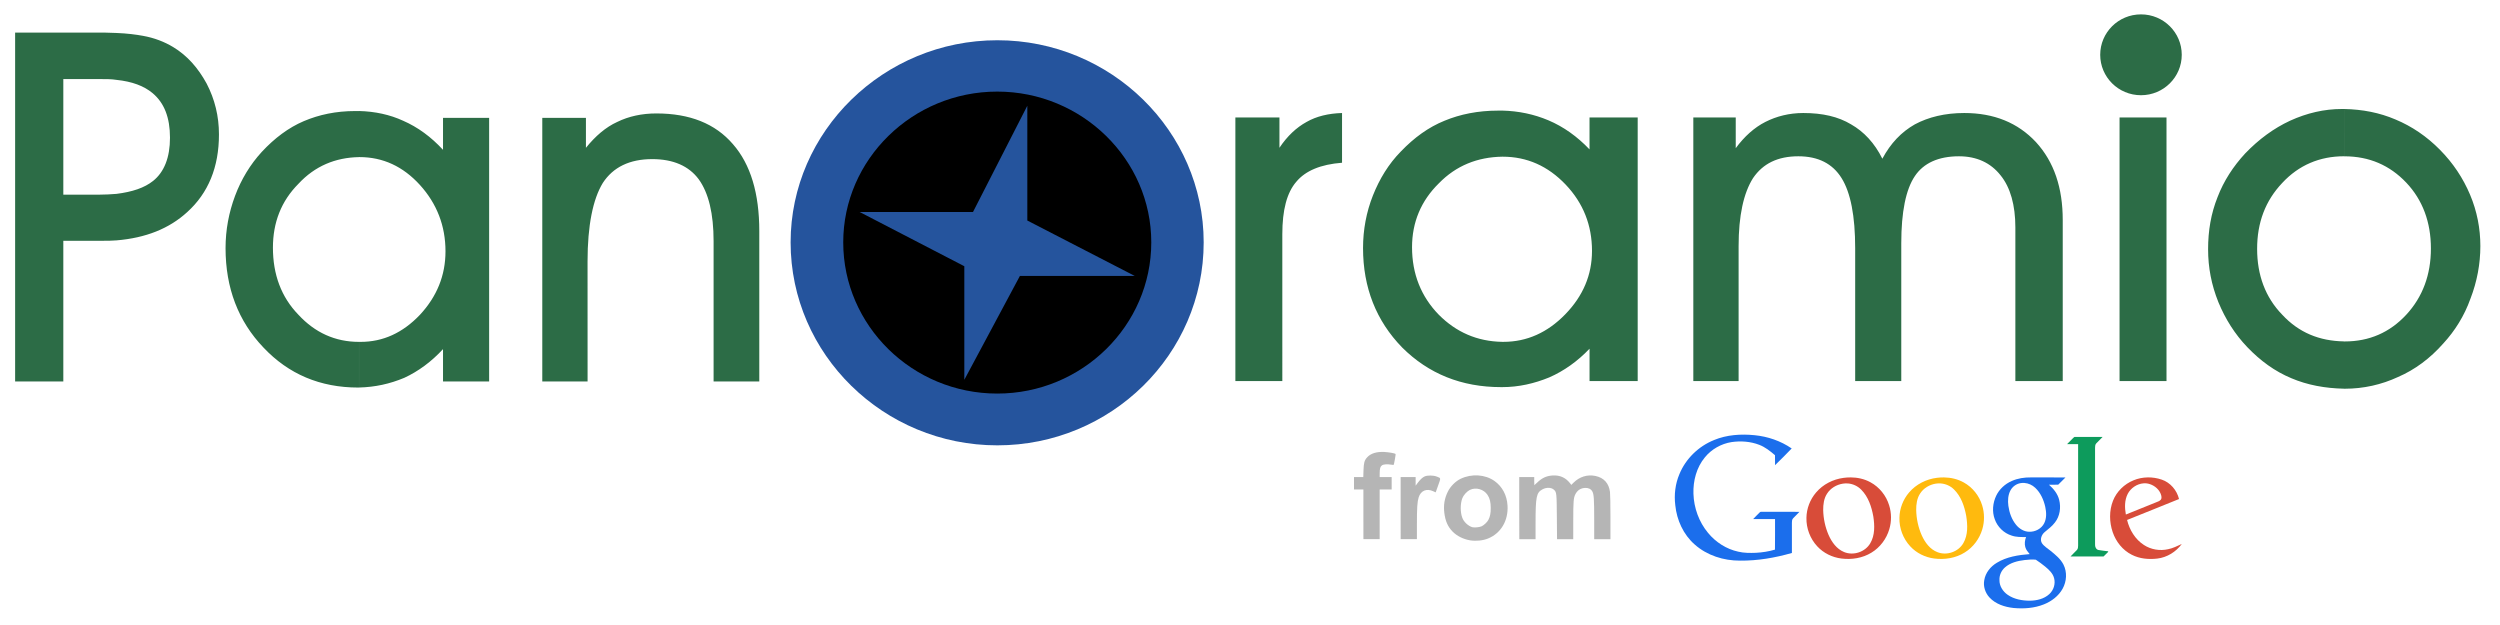
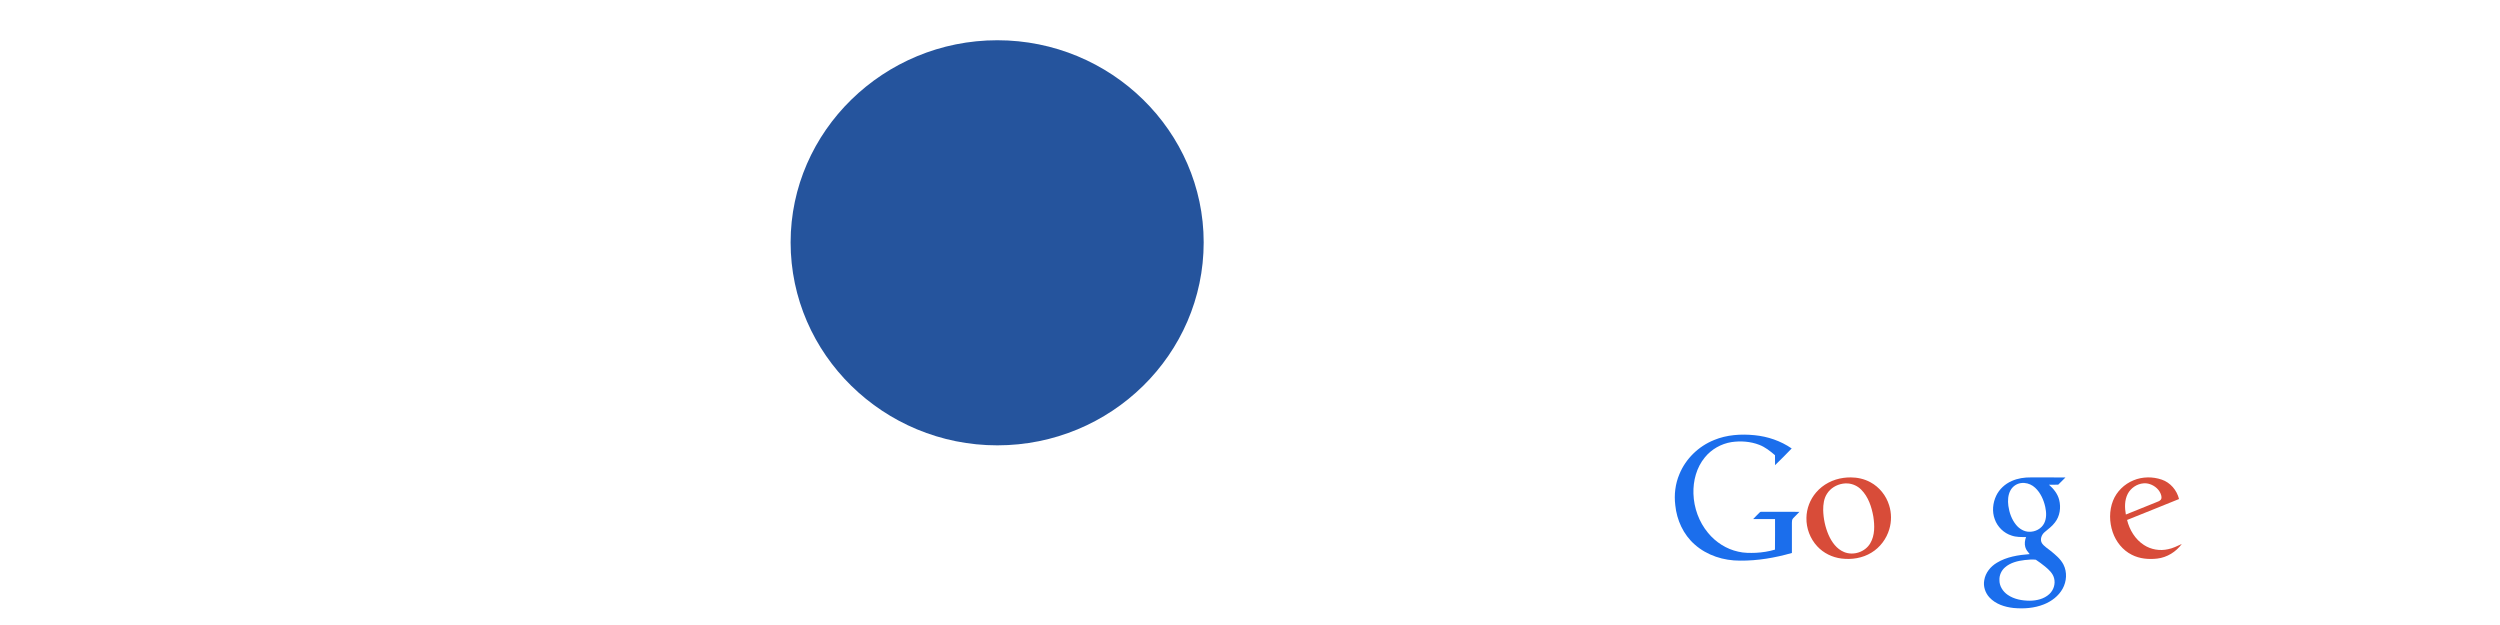
<svg xmlns="http://www.w3.org/2000/svg" width="100" height="25" viewBox="0 0 100 25.002" version="1.1" id="svg4">
  <defs id="defs8">
    <radialGradient id="r1" cx="265" cy="449.89" r="41.251" fx="265" fy="449.89" gradientUnits="userSpaceOnUse" gradientTransform="matrix(0.229,0,0,0.225,-20.101,-90.952)">
      <stop offset="0" style="" id="stop4" />
      <stop offset="1" style="" id="stop6" />
    </radialGradient>
    <radialGradient id="radialGradient41" cx="265" cy="449.89" r="41.251" fx="265" fy="449.89" gradientUnits="userSpaceOnUse">
      <stop offset="0" style="" id="stop37" />
      <stop offset="1" style="" id="stop39" />
    </radialGradient>
    <defs id="defs9">
      <radialGradient id="radialGradient52" cx="265" cy="449.89" r="41.251" fx="265" fy="449.89" gradientUnits="userSpaceOnUse">
        <stop offset="0" style="" id="stop48" />
        <stop offset="1" style="" id="stop50" />
      </radialGradient>
    </defs>
  </defs>
  <path style="fill:#25549d;stroke:none;stroke-width:0.227;" d="m 39.893,17.815 c 4.547,0 8.254,-3.639 8.254,-8.119 0,-4.447 -3.707,-8.086 -8.254,-8.086 -4.547,0 -8.27,3.639 -8.27,8.086 0,4.48 3.723,8.119 8.27,8.119 z" id="path2" />
-   <path id="path11" style="stroke:none;stroke-width:0.227;" d="M 39.893 3.664 C 36.499 3.664 33.732 6.38 33.732 9.695 C 33.732 13.027 36.499 15.744 39.893 15.744 C 43.286 15.744 46.055 13.027 46.055 9.695 C 46.055 6.38 43.286 3.664 39.893 3.664 z M 41.096 4.23 L 41.096 8.822 L 45.395 11.039 L 40.799 11.039 L 38.576 15.193 L 38.576 10.65 L 34.391 8.482 L 38.922 8.482 L 41.096 4.23 z" transform="matrix(1,0,0,1,-0.004,0)" />
-   <path id="path17" style="fill:#2c6c46;stroke:none;stroke-width:0.227;" d="m 93.764,15.551 v -1.892 h 0.033 c 0.972,0 1.796,-0.356 2.455,-1.067 0.659,-0.712 0.988,-1.601 0.988,-2.652 0,-1.051 -0.329,-1.941 -0.988,-2.636 -0.659,-0.695 -1.483,-1.051 -2.471,-1.051 h -0.016 V 4.36 c 0.741,0.016 1.417,0.146 2.059,0.42 0.659,0.275 1.252,0.679 1.779,1.213 0.527,0.534 0.923,1.132 1.203,1.795 0.28,0.663 0.412,1.358 0.412,2.054 0,0.712 -0.132,1.423 -0.395,2.102 -0.247,0.695 -0.626,1.294 -1.087,1.795 -0.527,0.598 -1.137,1.051 -1.812,1.342 -0.659,0.307 -1.384,0.469 -2.125,0.469 z M 85.642,0.575 c 0.906,0 1.631,0.728 1.631,1.617 0,0.889 -0.725,1.617 -1.631,1.617 -0.906,0 -1.631,-0.728 -1.631,-1.617 0,-0.889 0.725,-1.617 1.631,-1.617 z m 8.122,3.784 v 1.892 c -0.972,0 -1.812,0.356 -2.471,1.067 -0.675,0.712 -1.005,1.585 -1.005,2.636 0,1.051 0.329,1.941 1.005,2.636 0.659,0.712 1.483,1.051 2.471,1.067 v 1.892 c -0.758,-0.016 -1.466,-0.146 -2.109,-0.42 -0.659,-0.275 -1.236,-0.695 -1.763,-1.245 -0.494,-0.518 -0.873,-1.116 -1.153,-1.795 -0.28,-0.695 -0.412,-1.391 -0.412,-2.119 0,-0.744 0.115,-1.423 0.379,-2.086 C 88.953,7.238 89.332,6.656 89.81,6.139 90.354,5.573 90.947,5.136 91.606,4.829 92.281,4.521 92.973,4.36 93.681,4.36 c 0.033,0 0.066,0 0.082,0 z M 60.09,15.486 v -1.811 h 0.049 c 0.939,0 1.763,-0.372 2.471,-1.1 0.708,-0.728 1.071,-1.569 1.071,-2.539 0,-1.019 -0.346,-1.908 -1.054,-2.652 C 61.919,6.64 61.079,6.268 60.107,6.268 H 60.09 V 4.424 c 0.659,0.016 1.269,0.146 1.845,0.388 0.61,0.259 1.153,0.647 1.647,1.164 V 4.699 h 1.927 V 15.244 H 63.583 v -1.294 c -0.478,0.501 -1.021,0.889 -1.614,1.148 -0.593,0.243 -1.219,0.388 -1.878,0.388 z M 74.209,9.923 c 0,-1.278 -0.181,-2.216 -0.544,-2.798 -0.362,-0.582 -0.939,-0.873 -1.73,-0.873 -0.824,0 -1.417,0.291 -1.812,0.873 -0.379,0.598 -0.577,1.504 -0.577,2.717 V 15.244 H 67.734 V 4.699 h 1.697 v 1.229 c 0.346,-0.469 0.741,-0.825 1.186,-1.051 0.445,-0.226 0.956,-0.356 1.516,-0.356 0.774,0 1.4,0.146 1.911,0.453 0.511,0.291 0.939,0.744 1.252,1.375 0.329,-0.615 0.758,-1.067 1.301,-1.375 0.544,-0.291 1.203,-0.453 1.977,-0.453 1.186,0 2.142,0.388 2.867,1.164 0.725,0.792 1.071,1.827 1.071,3.121 v 6.437 H 80.617 V 9.098 c 0,-0.889 -0.198,-1.601 -0.593,-2.086 -0.395,-0.501 -0.956,-0.76 -1.664,-0.76 -0.824,0 -1.417,0.275 -1.763,0.792 -0.362,0.534 -0.544,1.439 -0.544,2.685 V 15.244 H 74.209 Z M 84.785,15.244 V 4.699 h 1.878 V 15.244 Z M 60.09,4.424 v 1.844 c -0.988,0.016 -1.845,0.356 -2.537,1.067 -0.708,0.695 -1.071,1.553 -1.071,2.555 0,1.067 0.362,1.973 1.071,2.701 0.692,0.695 1.532,1.067 2.537,1.084 V 15.486 H 60.041 c -1.582,0 -2.899,-0.534 -3.954,-1.585 -1.038,-1.067 -1.565,-2.394 -1.565,-3.978 0,-0.728 0.132,-1.439 0.395,-2.102 0.264,-0.663 0.626,-1.261 1.12,-1.763 0.527,-0.55 1.104,-0.97 1.746,-1.229 0.626,-0.259 1.334,-0.404 2.142,-0.404 0.066,0 0.115,0 0.165,0 z M 51.293,15.244 H 49.415 V 4.699 h 1.763 v 1.213 c 0.313,-0.469 0.675,-0.809 1.087,-1.035 0.395,-0.226 0.873,-0.34 1.417,-0.356 v 1.989 c -0.857,0.065 -1.466,0.323 -1.829,0.76 -0.379,0.437 -0.56,1.132 -0.56,2.102 z m -36.935,0.259 v -1.827 h 0.066 c 0.89,0 1.68,-0.356 2.372,-1.084 0.675,-0.728 1.021,-1.569 1.021,-2.539 0,-1.019 -0.346,-1.908 -1.021,-2.652 C 16.12,6.656 15.313,6.284 14.374,6.284 H 14.357 V 4.441 c 0.642,0.016 1.236,0.146 1.763,0.388 0.593,0.259 1.12,0.647 1.598,1.164 V 4.716 h 1.845 V 15.26 h -1.845 v -1.294 c -0.461,0.501 -0.988,0.889 -1.549,1.148 -0.577,0.243 -1.17,0.372 -1.812,0.388 z m 9.143,-0.243 H 21.689 V 4.716 h 1.746 v 1.197 c 0.379,-0.469 0.791,-0.825 1.252,-1.035 0.461,-0.226 0.988,-0.34 1.565,-0.34 1.334,0 2.356,0.404 3.064,1.229 0.708,0.809 1.054,1.973 1.054,3.477 V 15.26 H 28.542 V 9.648 c 0,-1.1 -0.198,-1.925 -0.593,-2.474 -0.395,-0.534 -1.021,-0.809 -1.862,-0.809 -0.906,0 -1.565,0.323 -1.977,0.954 -0.395,0.647 -0.61,1.698 -0.61,3.137 z M 4.654,7.756 C 5.297,7.675 5.774,7.513 6.12,7.238 6.565,6.883 6.796,6.3 6.796,5.508 6.796,4.699 6.565,4.117 6.104,3.729 5.758,3.438 5.28,3.26 4.654,3.195 V 1.319 c 0.428,0.016 0.791,0.065 1.054,0.113 0.461,0.081 0.873,0.243 1.219,0.453 0.56,0.34 0.988,0.825 1.334,1.456 0.329,0.631 0.494,1.31 0.494,2.038 0,1.31 -0.428,2.345 -1.269,3.105 C 6.763,9.147 5.824,9.519 4.654,9.616 Z M 14.357,4.441 v 1.844 c -0.939,0.016 -1.763,0.356 -2.422,1.067 -0.692,0.695 -1.021,1.553 -1.021,2.555 0,1.067 0.329,1.973 1.021,2.685 0.659,0.712 1.466,1.084 2.422,1.084 v 1.827 h -0.033 c -1.516,0 -2.784,-0.534 -3.789,-1.601 -1.005,-1.051 -1.516,-2.377 -1.516,-3.978 0,-0.728 0.132,-1.423 0.379,-2.086 0.247,-0.663 0.61,-1.261 1.071,-1.763 0.511,-0.55 1.071,-0.97 1.68,-1.229 0.61,-0.259 1.285,-0.404 2.059,-0.404 0.049,0 0.099,0 0.148,0 z M 2.529,7.788 h 1.4 c 0.264,0 0.511,-0.016 0.725,-0.032 V 9.616 C 4.473,9.632 4.275,9.632 4.077,9.632 H 2.529 V 15.26 H 0.601 V 1.303 H 3.715 c 0.346,0 0.659,0 0.939,0.016 V 3.195 C 4.456,3.163 4.242,3.163 3.995,3.163 H 2.529 Z" />
  <g id="g57">
    <path d="m 68.565,17.602 c 0.51,-0.211 1.074,-0.247 1.618,-0.193 0.529,0.052 1.048,0.228 1.486,0.531 -0.216,0.228 -0.441,0.448 -0.665,0.668 -0.003,-0.133 9.97e-4,-0.266 -0.003,-0.399 -0.191,-0.163 -0.39,-0.323 -0.627,-0.414 -0.351,-0.136 -0.741,-0.164 -1.112,-0.11 -0.414,0.066 -0.802,0.285 -1.066,0.611 -0.334,0.402 -0.474,0.938 -0.457,1.455 0.018,0.567 0.221,1.13 0.585,1.567 0.306,0.372 0.734,0.648 1.206,0.75 0.23,0.056 0.468,0.054 0.703,0.046 0.259,-0.013 0.517,-0.053 0.767,-0.127 0.007,-0.407 9.86e-4,-0.815 0.003,-1.222 -0.292,-6.39e-4 -0.583,9.9e-4 -0.875,-9.91e-4 0.085,-0.093 0.178,-0.18 0.266,-0.27 0.025,-0.03 0.068,-0.016 0.101,-0.02 0.495,0.002 0.99,-3.26e-4 1.485,0.001 -0.082,0.091 -0.174,0.172 -0.257,0.262 -0.042,0.047 -0.044,0.113 -0.045,0.172 0,0.404 0,0.807 0,1.211 -0.674,0.194 -1.374,0.314 -2.076,0.307 -0.653,0.003 -1.321,-0.207 -1.813,-0.646 -0.452,-0.396 -0.717,-0.977 -0.776,-1.57 -0.052,-0.42 -9.86e-4,-0.854 0.165,-1.245 0.253,-0.617 0.768,-1.116 1.386,-1.363 z" id="path4" style="fill:#1b6eec;stroke-width:0.024;" />
-     <path d="m 82.93,17.522 c 0.021,-0.02 0.042,-0.049 0.076,-0.043 0.367,0 0.734,-7.09e-4 1.101,2.03e-4 -0.084,0.09 -0.175,0.172 -0.258,0.262 -0.042,0.047 -0.042,0.114 -0.044,0.172 7.09e-4,1.288 -2.06e-4,2.576 3.28e-4,3.864 -0.007,0.092 0.036,0.2 0.133,0.224 0.129,0.027 0.261,0.033 0.391,0.052 0.012,0.028 -0.026,0.045 -0.039,0.064 -0.049,0.047 -0.097,0.095 -0.145,0.143 -0.44,-0.001 -0.88,3.28e-4 -1.32,-9.9e-4 0.082,-0.091 0.174,-0.172 0.257,-0.262 0.041,-0.047 0.045,-0.113 0.045,-0.172 0,-1.353 0,-2.706 0,-4.058 -0.147,-7.1e-4 -0.294,9.9e-4 -0.441,-9.91e-4 0.079,-0.084 0.163,-0.163 0.243,-0.246 z" id="path6" style="fill:#0d9b5c;stroke-width:0.024;" />
    <path style="fill:#d84c39;stroke-width:0.024;" d="m 74.021,19.098 c -0.092,-3.99e-4 -0.184,0.006 -0.275,0.018 -0.421,0.055 -0.825,0.259 -1.101,0.585 -0.241,0.28 -0.381,0.645 -0.386,1.014 -0.01,0.416 0.148,0.834 0.432,1.139 0.25,0.272 0.601,0.443 0.966,0.489 0.411,0.052 0.846,-0.015 1.202,-0.235 0.344,-0.207 0.6,-0.55 0.714,-0.934 0.094,-0.312 0.092,-0.651 -0.006,-0.962 -0.119,-0.387 -0.39,-0.728 -0.748,-0.92 -0.243,-0.134 -0.521,-0.194 -0.798,-0.195 z m -0.106,0.241 c 0.2,0.016 0.394,0.104 0.535,0.249 0.285,0.286 0.416,0.687 0.485,1.076 0.054,0.355 0.067,0.747 -0.121,1.066 -0.202,0.351 -0.674,0.509 -1.048,0.354 -0.298,-0.121 -0.495,-0.399 -0.621,-0.683 -0.136,-0.314 -0.208,-0.656 -0.216,-0.998 -9.86e-4,-0.224 0.027,-0.46 0.153,-0.652 0.137,-0.22 0.379,-0.363 0.633,-0.403 0.067,-0.011 0.134,-0.014 0.201,-0.008 z" id="path8" />
-     <path style="fill:#ffba0e;stroke-width:0.024;" d="m 77.762,19.098 c -0.092,-0.001 -0.184,0.004 -0.275,0.015 -0.429,0.051 -0.842,0.257 -1.122,0.588 -0.241,0.28 -0.38,0.644 -0.386,1.013 -0.011,0.417 0.148,0.835 0.432,1.14 0.247,0.27 0.594,0.441 0.956,0.488 0.42,0.055 0.866,-0.014 1.227,-0.243 0.337,-0.208 0.588,-0.547 0.7,-0.926 0.093,-0.311 0.091,-0.65 -0.006,-0.959 -0.117,-0.382 -0.382,-0.718 -0.732,-0.912 -0.241,-0.136 -0.517,-0.2 -0.793,-0.204 z m -0.13,0.241 c 0.196,0.015 0.385,0.098 0.526,0.237 0.287,0.278 0.421,0.674 0.492,1.057 0.058,0.363 0.077,0.765 -0.114,1.094 -0.199,0.348 -0.66,0.508 -1.032,0.363 -0.301,-0.113 -0.503,-0.39 -0.631,-0.673 -0.142,-0.319 -0.215,-0.667 -0.223,-1.015 -0.002,-0.229 0.029,-0.471 0.161,-0.665 0.138,-0.213 0.375,-0.351 0.624,-0.39 0.065,-0.011 0.131,-0.013 0.196,-0.008 z" id="path10" />
-     <path style="fill:#1b6eec;stroke-width:0.024;" d="m 81.245,19.098 c -0.264,-0.004 -0.532,0.035 -0.774,0.144 -0.267,0.116 -0.495,0.325 -0.621,0.589 -0.137,0.29 -0.171,0.635 -0.058,0.938 0.107,0.307 0.363,0.559 0.674,0.655 0.186,0.066 0.385,0.059 0.579,0.06 -0.049,0.126 -0.067,0.268 -0.031,0.4 0.028,0.11 0.105,0.197 0.176,0.282 -0.452,0.034 -0.92,0.107 -1.313,0.346 -0.253,0.15 -0.456,0.401 -0.504,0.695 -0.048,0.247 0.038,0.509 0.207,0.692 0.246,0.267 0.612,0.384 0.964,0.422 0.408,0.038 0.83,0.009 1.213,-0.144 0.307,-0.122 0.588,-0.333 0.75,-0.626 0.163,-0.292 0.187,-0.665 0.034,-0.966 -0.116,-0.227 -0.319,-0.39 -0.512,-0.548 -0.119,-0.099 -0.261,-0.178 -0.349,-0.307 -0.09,-0.148 -0.016,-0.34 0.108,-0.444 0.143,-0.122 0.3,-0.233 0.412,-0.386 0.199,-0.251 0.247,-0.599 0.169,-0.905 -0.061,-0.242 -0.224,-0.443 -0.409,-0.605 0.123,-0.002 0.246,-0.002 0.37,-6.94e-4 0.098,-0.095 0.195,-0.191 0.29,-0.289 -0.459,-0.005 -0.918,-1.27e-4 -1.376,-0.002 z m -0.266,0.222 c 0.16,0.011 0.315,0.082 0.431,0.192 0.215,0.201 0.34,0.481 0.403,0.765 0.046,0.214 0.059,0.45 -0.041,0.651 -0.108,0.222 -0.36,0.352 -0.602,0.344 -0.206,-0.002 -0.396,-0.12 -0.524,-0.277 -0.176,-0.215 -0.271,-0.486 -0.309,-0.759 -0.028,-0.21 -0.017,-0.437 0.088,-0.626 0.081,-0.146 0.228,-0.252 0.393,-0.282 0.053,-0.01 0.107,-0.013 0.16,-0.009 z m 0.236,3.064 c 0.074,-0.004 0.148,-0.003 0.221,0.006 0.13,0.083 0.251,0.179 0.372,0.274 0.15,0.125 0.307,0.267 0.358,0.463 0.063,0.228 -0.018,0.482 -0.192,0.64 -0.209,0.193 -0.503,0.26 -0.78,0.263 -0.306,-9.9e-4 -0.625,-0.057 -0.882,-0.234 -0.193,-0.132 -0.337,-0.353 -0.331,-0.592 -0.01,-0.192 0.077,-0.383 0.222,-0.508 0.217,-0.191 0.509,-0.26 0.789,-0.293 0.074,-0.007 0.148,-0.015 0.222,-0.019 z" id="path12" />
+     <path style="fill:#1b6eec;stroke-width:0.024;" d="m 81.245,19.098 c -0.264,-0.004 -0.532,0.035 -0.774,0.144 -0.267,0.116 -0.495,0.325 -0.621,0.589 -0.137,0.29 -0.171,0.635 -0.058,0.938 0.107,0.307 0.363,0.559 0.674,0.655 0.186,0.066 0.385,0.059 0.579,0.06 -0.049,0.126 -0.067,0.268 -0.031,0.4 0.028,0.11 0.105,0.197 0.176,0.282 -0.452,0.034 -0.92,0.107 -1.313,0.346 -0.253,0.15 -0.456,0.401 -0.504,0.695 -0.048,0.247 0.038,0.509 0.207,0.692 0.246,0.267 0.612,0.384 0.964,0.422 0.408,0.038 0.83,0.009 1.213,-0.144 0.307,-0.122 0.588,-0.333 0.75,-0.626 0.163,-0.292 0.187,-0.665 0.034,-0.966 -0.116,-0.227 -0.319,-0.39 -0.512,-0.548 -0.119,-0.099 -0.261,-0.178 -0.349,-0.307 -0.09,-0.148 -0.016,-0.34 0.108,-0.444 0.143,-0.122 0.3,-0.233 0.412,-0.386 0.199,-0.251 0.247,-0.599 0.169,-0.905 -0.061,-0.242 -0.224,-0.443 -0.409,-0.605 0.123,-0.002 0.246,-0.002 0.37,-6.94e-4 0.098,-0.095 0.195,-0.191 0.29,-0.289 -0.459,-0.005 -0.918,-1.27e-4 -1.376,-0.002 m -0.266,0.222 c 0.16,0.011 0.315,0.082 0.431,0.192 0.215,0.201 0.34,0.481 0.403,0.765 0.046,0.214 0.059,0.45 -0.041,0.651 -0.108,0.222 -0.36,0.352 -0.602,0.344 -0.206,-0.002 -0.396,-0.12 -0.524,-0.277 -0.176,-0.215 -0.271,-0.486 -0.309,-0.759 -0.028,-0.21 -0.017,-0.437 0.088,-0.626 0.081,-0.146 0.228,-0.252 0.393,-0.282 0.053,-0.01 0.107,-0.013 0.16,-0.009 z m 0.236,3.064 c 0.074,-0.004 0.148,-0.003 0.221,0.006 0.13,0.083 0.251,0.179 0.372,0.274 0.15,0.125 0.307,0.267 0.358,0.463 0.063,0.228 -0.018,0.482 -0.192,0.64 -0.209,0.193 -0.503,0.26 -0.78,0.263 -0.306,-9.9e-4 -0.625,-0.057 -0.882,-0.234 -0.193,-0.132 -0.337,-0.353 -0.331,-0.592 -0.01,-0.192 0.077,-0.383 0.222,-0.508 0.217,-0.191 0.509,-0.26 0.789,-0.293 0.074,-0.007 0.148,-0.015 0.222,-0.019 z" id="path12" />
    <path style="fill:#d84c39;stroke-width:0.024;" d="m 85.905,19.098 c -0.192,0.004 -0.384,0.041 -0.561,0.116 -0.368,0.149 -0.675,0.447 -0.821,0.817 -0.157,0.399 -0.15,0.854 -0.012,1.258 0.13,0.382 0.4,0.722 0.764,0.904 0.312,0.16 0.674,0.192 1.018,0.152 0.39,-0.045 0.75,-0.269 0.982,-0.584 -0.179,0.078 -0.353,0.172 -0.547,0.209 -0.329,0.076 -0.687,0.016 -0.97,-0.17 -0.348,-0.225 -0.575,-0.602 -0.672,-1 0.694,-0.275 1.385,-0.559 2.078,-0.837 -0.085,-0.352 -0.346,-0.66 -0.692,-0.777 -0.182,-0.062 -0.375,-0.092 -0.567,-0.089 z m -0.164,0.237 c 0.087,-0.007 0.174,0.003 0.259,0.032 0.204,0.068 0.389,0.229 0.449,0.44 0.014,0.059 0.028,0.131 -0.013,0.182 -0.048,0.057 -0.122,0.078 -0.188,0.105 -0.404,0.162 -0.807,0.328 -1.211,0.489 -0.05,-0.275 -0.055,-0.574 0.076,-0.828 0.12,-0.232 0.369,-0.399 0.629,-0.42 z" id="path14-9" />
  </g>
-   <path style="fill:#989898;fill-opacity:0.722;stroke-width:0.017;" d="m 58.803,21.615 c -0.268,-0.045 -0.523,-0.172 -0.696,-0.347 -0.193,-0.195 -0.294,-0.425 -0.334,-0.756 -0.037,-0.308 0.007,-0.572 0.142,-0.847 0.103,-0.209 0.306,-0.413 0.509,-0.511 0.442,-0.213 0.987,-0.177 1.359,0.089 0.311,0.222 0.494,0.568 0.519,0.98 0.036,0.604 -0.264,1.111 -0.782,1.32 -0.204,0.083 -0.484,0.111 -0.716,0.072 z m 0.465,-0.563 c 0.096,-0.046 0.222,-0.166 0.268,-0.255 0.069,-0.135 0.094,-0.26 0.094,-0.473 3.17e-4,-0.236 -0.037,-0.389 -0.128,-0.526 -0.153,-0.231 -0.471,-0.319 -0.712,-0.197 -0.118,0.06 -0.252,0.21 -0.298,0.333 -0.083,0.222 -0.083,0.557 3.17e-4,0.78 0.061,0.162 0.226,0.319 0.394,0.374 0.08,0.026 0.293,0.006 0.382,-0.036 z M 54.536,20.573 v -0.993 h -0.188 -0.188 v -0.248 -0.248 h 0.186 0.186 l 0.008,-0.261 c 0.01,-0.312 0.036,-0.405 0.145,-0.527 0.142,-0.158 0.378,-0.232 0.69,-0.216 0.17,0.009 0.421,0.052 0.45,0.079 0.011,0.01 -0.063,0.425 -0.079,0.441 -0.003,0.003 -0.051,-0.003 -0.107,-0.013 -0.144,-0.027 -0.304,-0.014 -0.362,0.03 -0.066,0.049 -0.088,0.126 -0.089,0.31 l -9.18e-4,0.158 h 0.24 0.24 v 0.248 0.248 h -0.24 -0.24 v 0.993 0.993 h -0.325 -0.325 z m 1.49,-0.248 v -1.242 h 0.3 0.3 v 0.173 0.173 l 0.075,-0.102 c 0.103,-0.14 0.194,-0.226 0.285,-0.268 0.107,-0.05 0.345,-0.048 0.481,0.004 0.176,0.068 0.172,0.044 0.059,0.358 l -0.098,0.275 -0.097,-0.044 c -0.27,-0.124 -0.5,-0.026 -0.585,0.248 -0.053,0.172 -0.069,0.414 -0.069,1.06 v 0.606 h -0.325 -0.325 z m 4.744,0 v -1.242 h 0.3 0.3 v 0.163 c 0,0.089 0.002,0.163 0.004,0.163 0.002,0 0.055,-0.049 0.118,-0.108 0.191,-0.182 0.365,-0.263 0.606,-0.28 0.294,-0.02 0.525,0.081 0.704,0.309 l 0.052,0.067 0.087,-0.087 c 0.24,-0.24 0.558,-0.338 0.878,-0.27 0.339,0.072 0.539,0.293 0.582,0.644 0.01,0.084 0.018,0.514 0.018,1.015 v 0.87 h -0.325 -0.325 v -0.775 c 0,-0.83 -0.013,-1.023 -0.074,-1.133 -0.055,-0.099 -0.162,-0.151 -0.294,-0.143 -0.178,0.011 -0.305,0.096 -0.388,0.259 -0.07,0.138 -0.082,0.284 -0.082,1.061 l -6.34e-4,0.732 h -0.324 -0.324 l -0.007,-0.878 c -0.008,-0.984 -0.01,-1.007 -0.124,-1.106 -0.104,-0.091 -0.297,-0.095 -0.456,-0.008 -0.239,0.13 -0.272,0.292 -0.272,1.363 l -3.17e-4,0.629 h -0.325 -0.325 z" id="path12-8" />
</svg>